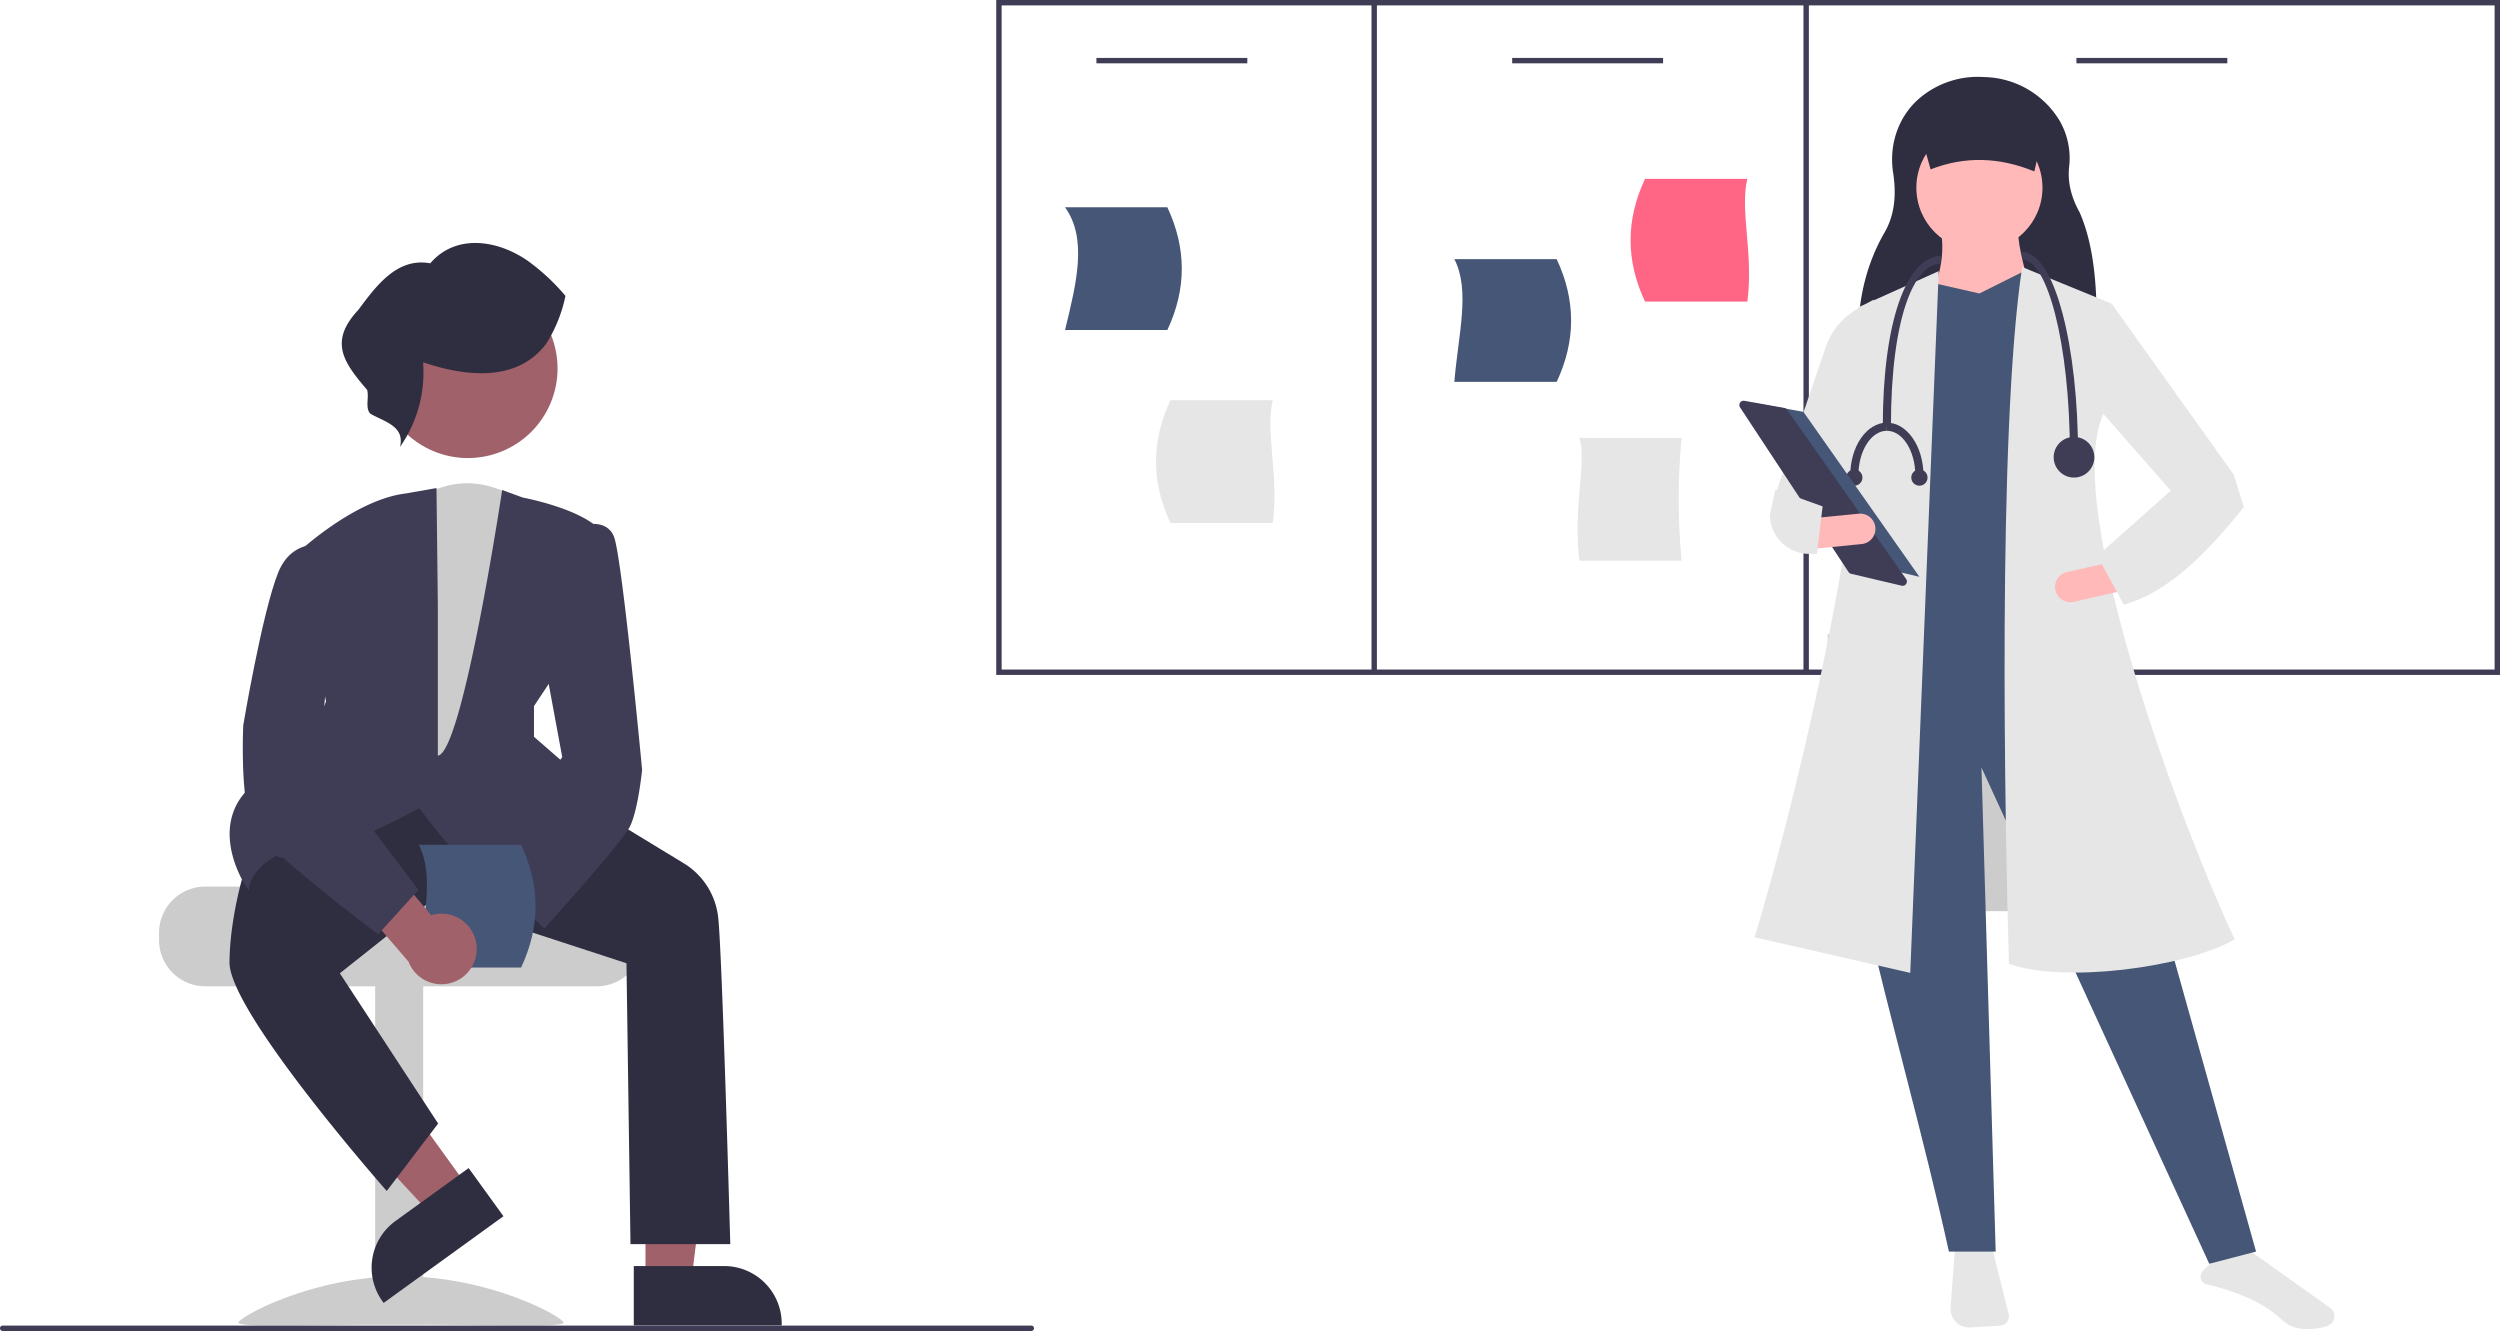
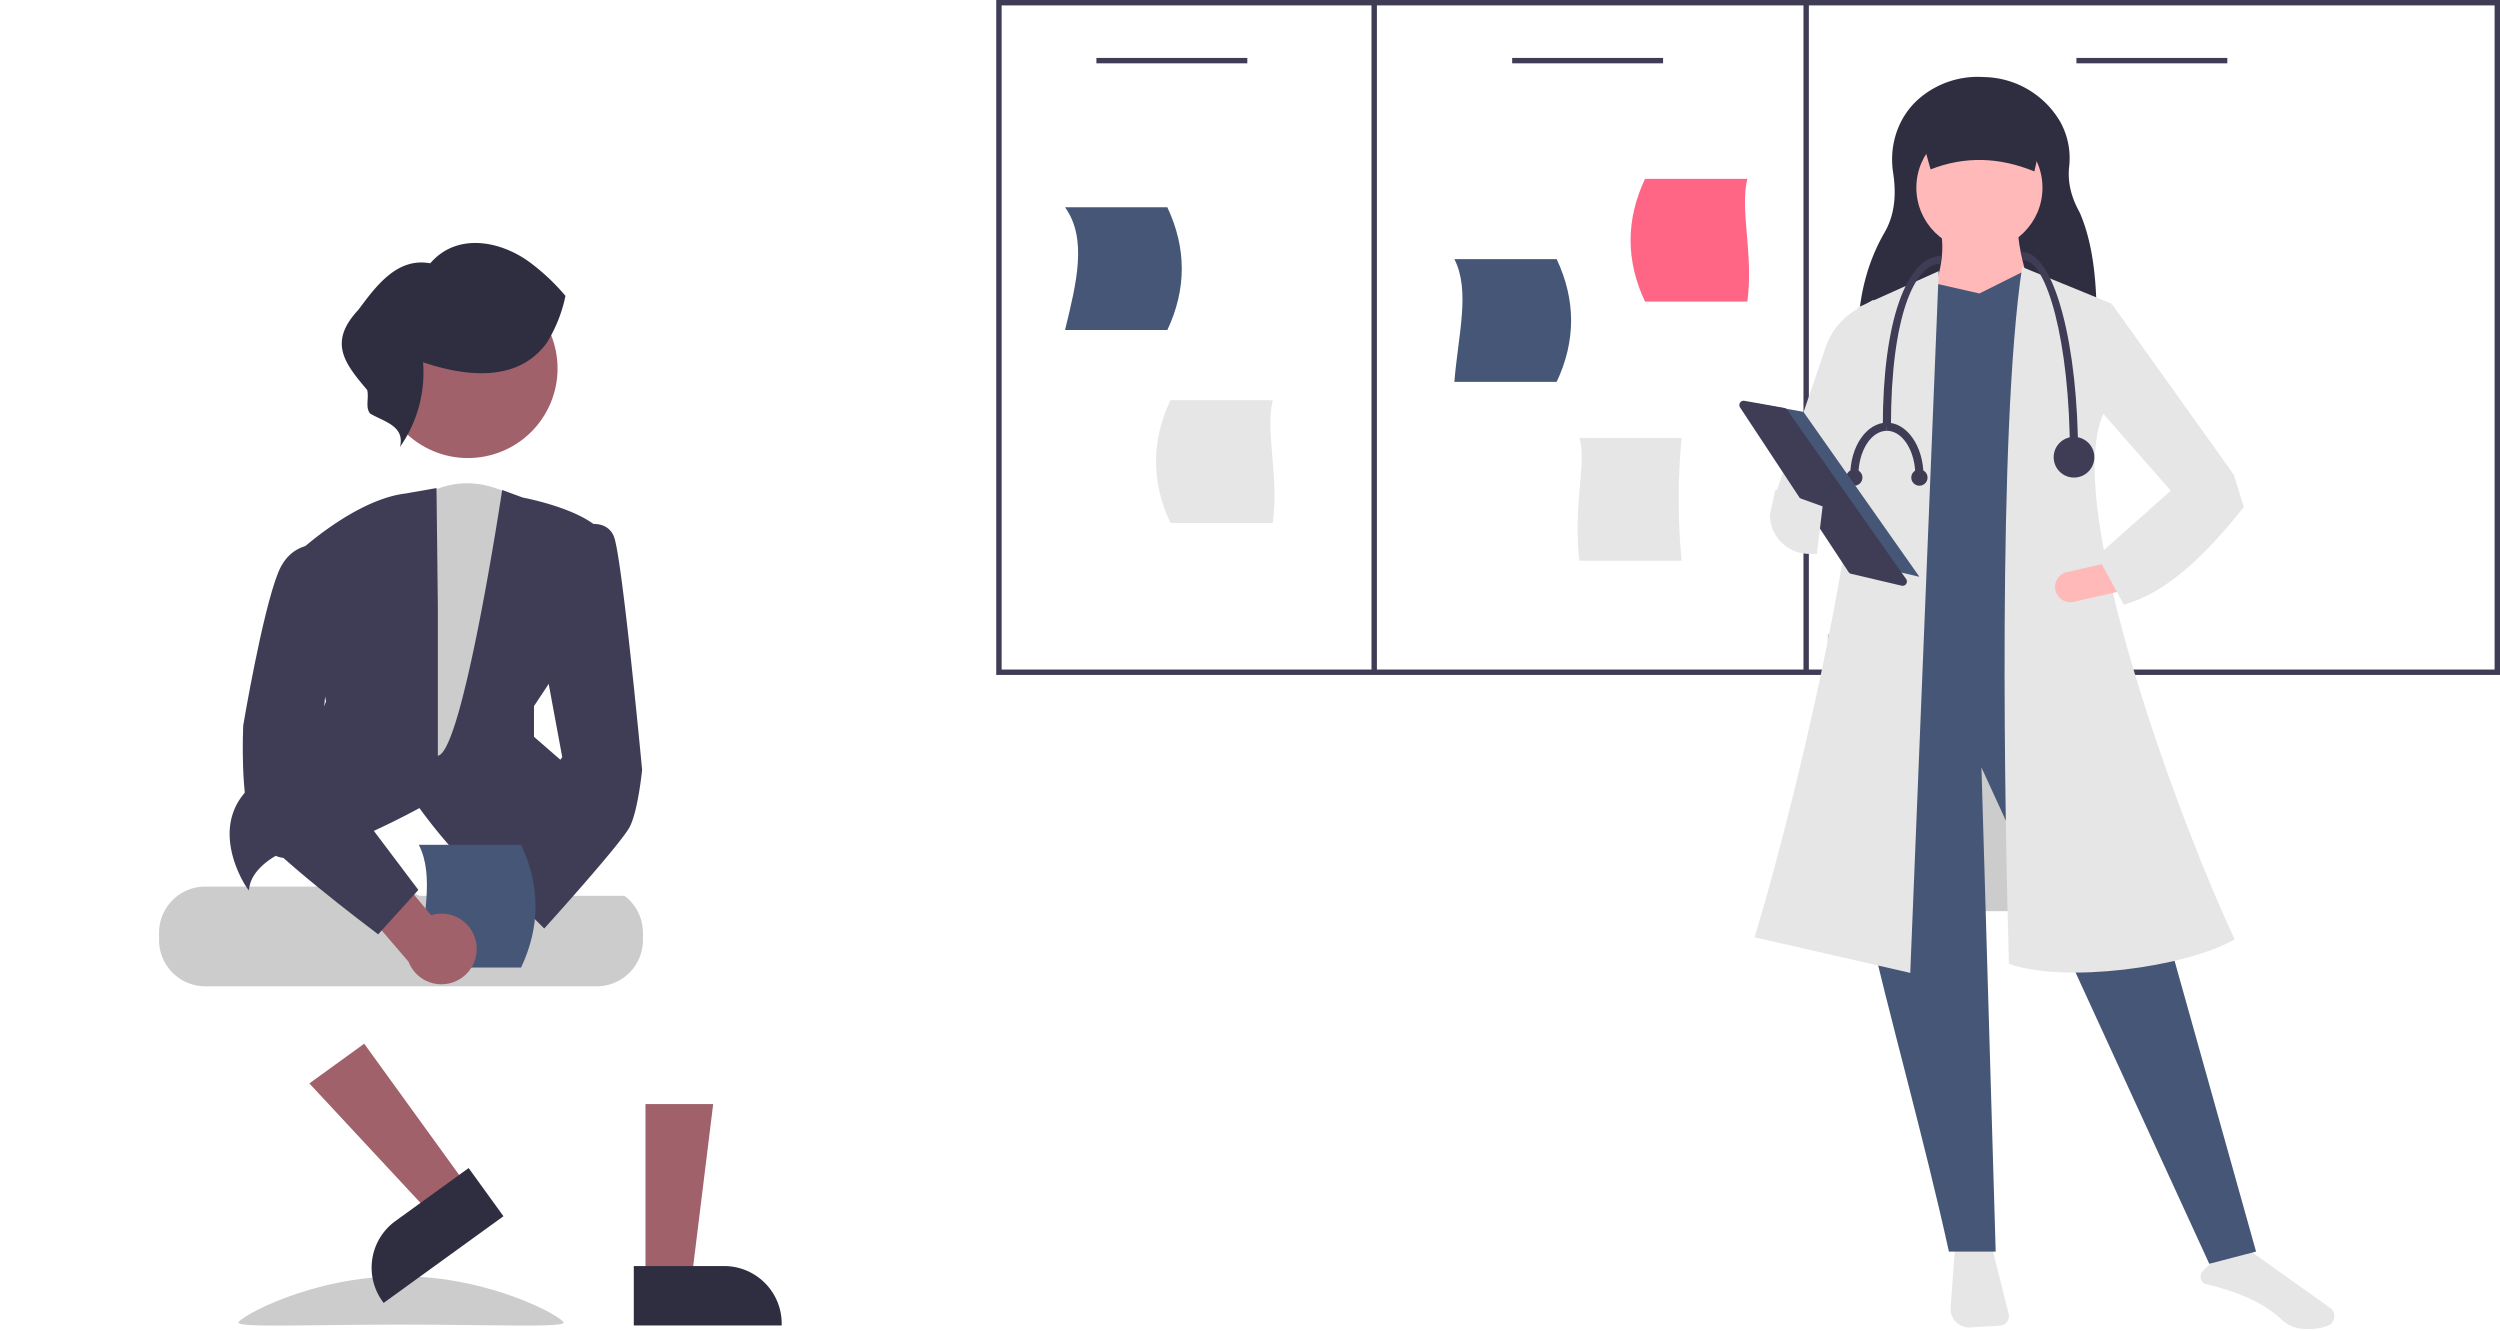
<svg xmlns="http://www.w3.org/2000/svg" xmlns:ns1="http://sodipodi.sourceforge.net/DTD/sodipodi-0.dtd" xmlns:ns2="http://www.inkscape.org/namespaces/inkscape" data-name="Layer 1" width="926.012" height="493" viewBox="0 0 926.012 493" version="1.1" id="svg21" ns1:docname="entgeltfortzahlung-krankenstand.svg" ns2:version="1.3.2 (091e20e, 2023-11-25, custom)">
  <defs id="defs21" />
  <ns1:namedview id="namedview21" pagecolor="#ffffff" bordercolor="#000000" borderopacity="0.25" ns2:showpageshadow="2" ns2:pageopacity="0.0" ns2:pagecheckerboard="0" ns2:deskcolor="#d1d1d1" ns2:zoom="0.65171957" ns2:cx="632.17374" ns2:cy="-49.100873" ns2:window-width="1276" ns2:window-height="1481" ns2:window-x="1271" ns2:window-y="0" ns2:window-maximized="0" ns2:current-layer="svg21" />
  <g id="g23">
    <path d="M506.006,203.5v250h557v-250Zm2,248v-246h137v246Zm139-246h158v246h-158Zm414,246h-254v-246h254Z" transform="translate(-136.994 -203.5)" fill="#3f3d56" id="path1" />
    <path d="M569.382,325.743h-37.894c4.262-17.487,8.357-33.814,0-45.472h37.894Q580.08,303.031,569.382,325.743Z" transform="translate(-136.994 -203.5)" fill="#455676" id="path2" />
    <path d="M759.886,411.192H721.993c-2.37-21.079,2.859-36.791,0-45.472h37.894A237.226,237.226,0,0,0,759.886,411.192Z" transform="translate(-136.994 -203.5)" fill="#e6e6e6" id="path3" />
    <path d="M713.588,344.953H675.694c1.421-17.484,6.002-33.811,0-45.472h37.894Q724.29,322.217,713.588,344.953Z" transform="translate(-136.994 -203.5)" fill="#455676" id="path4" />
    <path d="M746.323,315.218h37.894c2.37-17.488-2.859-33.814,0-45.472h-37.894Q735.622,292.481,746.323,315.218Z" transform="translate(-136.994 -203.5)" fill="#ff6584" id="path5" />
    <path d="M570.54,397.214H608.433c2.37-17.488-2.859-33.814,0-45.472H570.54Q559.838,374.478,570.54,397.214Z" transform="translate(-136.994 -203.5)" fill="#e6e6e6" id="path6" />
    <rect x="406.115" y="21.457" width="55.896" height="2" fill="#3f3d56" id="rect6" />
    <rect x="560.115" y="21.457" width="55.896" height="2" fill="#3f3d56" id="rect7" />
    <rect x="769.115" y="21.457" width="55.896" height="2" fill="#3f3d56" id="rect8" />
    <path d="M195.908,548.992v2.736a17.117,17.117,0,0,0,17.102,17.102H358.037a17.109,17.109,0,0,0,17.102-17.102v-2.736a16.98,16.98,0,0,0-3.968-10.945,17.594,17.594,0,0,0-2.887-2.736h-75.223a3.422,3.422,0,0,1-3.42-3.42H213.01A17.126,17.126,0,0,0,195.908,548.992Z" transform="translate(-136.994 -203.5)" fill="#ccc" id="path8" />
-     <rect x="275.953" y="568.151" width="17.786" height="125.873" transform="translate(432.698 1058.675) rotate(-180)" fill="#ccc" id="rect9" />
    <path d="M225.33,693.399c0,1.922,26.952.743,60.2.743s60.2,1.178,60.2-.743-26.952-17.162-60.2-17.162S225.33,691.477,225.33,693.399Z" transform="translate(-136.994 -203.5)" fill="#ccc" id="path9" />
    <polygon points="239.093 474.5 256.084 474.499 264.167 408.962 239.09 408.963 239.093 474.5" fill="#a0616a" id="polygon9" />
    <path d="M371.753,672.452l33.461-.001h.001A21.325,21.325,0,0,1,426.54,693.775v.693l-54.786.002Z" transform="translate(-136.994 -203.5)" fill="#2f2e41" id="path10" />
    <polygon points="173.322 439.693 159.556 449.653 114.588 401.297 134.905 386.597 173.322 439.693" fill="#a0616a" id="polygon10" />
    <path d="M323.482,653.996l-44.386,32.115-.406-.561a21.325,21.325,0,0,1,4.775-29.776l.001-.001,27.109-19.615Z" transform="translate(-136.994 -203.5)" fill="#2f2e41" id="path11" />
    <path d="M328.912,388.438s-17.827-13.352-37.102,0L278.47,499.709h40.057l5.934-35.607L337.814,410.692Z" transform="translate(-136.994 -203.5)" fill="#ccc" id="path12" />
-     <path d="M369.043,560.287,297.15,536.812l-34.273,27.197,36.409,55.662-19.043,24.974-.545-.62c-2.363-2.691-57.861-66.113-57.7-84.102.159-17.838,6.069-35.769,6.129-35.949L246.156,498.385l25.587-7.525,84.71,11.889.138.02L390.817,523.601a26.888,26.888,0,0,1,12.205,19.799c1.47,13.228,4.425,119.161,4.455,120.23l.019.694H370.529Z" transform="translate(-136.994 -203.5)" fill="#2f2e41" id="path13" />
    <path d="M323.445,533.708c-12.495-5.553-28.453-27.236-31.083-30.893-5.141,2.799-42.636,22.838-53.206,17.686-1.535.847-8.475,4.988-9.725,11.237l-.313,1.568-.906-1.317c-.167-.243-16.452-24.457,4.615-39.507,19.209-13.72,24.377-27.581,24.918-29.167l-10.423-55.089.273-.254c.855-.794,21.145-19.462,39.658-21.683l11.42-2.013.499,43.477V483.413C308.402,482.254,323,385,323,385l7.629,2.795c1.971.378,24.123,4.803,30.002,13.621l.191.286-20.148,54.474-5.893,8.872v11.356l34.425,29.935-.489.512c-1.173,1.229-26.558,27.631-41.345,27.627A9.587,9.587,0,0,1,323.445,533.708Z" transform="translate(-136.994 -203.5)" fill="#3f3d56" id="path14" />
    <circle cx="310.323" cy="339.975" r="33.19" transform="translate(-273.833 245.697) rotate(-61.337)" fill="#a0616a" id="circle14" />
    <path d="M301.966,543.593A12.996,12.996,0,0,1,318.725,532.811l19.023-22.804,16.678,8.18L327.109,550.014a13.066,13.066,0,0,1-25.143-6.422Z" transform="translate(-136.994 -203.5)" fill="#a0616a" id="path15" />
    <path d="M315.412,524.254l29.844-40.289-7.392-39.918,11.993-44.973.302-.129c.242-.104,5.982-2.523,10.351-.71a6.996,6.996,0,0,1,3.895,4.047c2.969,7.423,10.127,83.021,10.43,86.367-.061.611-1.53,15.03-4.519,21.006-2.974,5.949-30.106,35.966-31.259,37.242l-.477.527Z" transform="translate(-136.994 -203.5)" fill="#3f3d56" id="path16" />
    <path d="M338.834,331.433c-11.048,13.895-29.983,11.349-45.134,6.264a48.012,48.012,0,0,1-8.542,31.344c1.957-7.881-6.286-9.45-11.095-12.381-1.852-2.344-.313-5.842-1.073-8.731-8.636-10.125-14.358-17.764-3.273-29.646,6.489-8.686,14.278-19.532,26.642-17.25,9.783-11.413,25.815-8.445,36.754-.461a78.142,78.142,0,0,1,13.329,12.525,53.053,53.053,0,0,1-6.923,17.391" transform="translate(-136.994 -203.5)" fill="#2f2e41" id="path17" />
-     <path d="M518.994,696.5h-381a1,1,0,0,1,0-2h381a1,1,0,1,1,0,2Z" transform="translate(-136.994 -203.5)" fill="#3f3d56" id="path18" />
    <path d="M330.009,561.878H292.116c1.421-17.484,6.002-33.811,0-45.472h37.894Q340.711,539.142,330.009,561.878Z" transform="translate(-136.994 -203.5)" fill="#455676" id="path19" />
    <path d="M313.453,553.294a12.996,12.996,0,0,0-16.759-10.781l-19.023-22.804-16.678,8.18,27.317,31.827a13.066,13.066,0,0,0,25.143-6.422Z" transform="translate(-136.994 -203.5)" fill="#a0616a" id="path20" />
    <path d="M276.581,549.209c-1.701-1.276-41.72-31.355-46.191-40.296-4.478-8.957-3.368-35.477-3.31-36.683.07-.417,7.037-41.863,12.93-56.595,6.115-15.286,21.495-9.341,21.649-9.278l.465.186-6.697,78.131,36.529,48.457-14.882,16.448Z" transform="translate(-136.994 -203.5)" fill="#3f3d56" id="path21" />
    <g id="g22" transform="matrix(0.834,0,0,0.834,1.331,-224.237)">
      <path d="m 929.554,417.247 -105.873,-0.98 c 0.266,-15.421 3.854,-30.563 11.697,-44.114 5.151,-8.899 5.039,-18.585 3.798,-26.744 -1.916,-12.592 2.539,-25.475 12.437,-33.491 a 39.916,39.916 0 0 1 26.843,-8.881 l 2.056,0.086 a 40.008,40.008 0 0 1 32.871,19.77 33.327,33.327 0 0 1 3.961,20.301 c -0.671,6.601 0.935,13.27 4.691,20.002 6.48,14.783 7.883,33.699 7.52,54.053 z" fill="#2f2e41" id="path3-6" />
      <g id="g21">
        <rect x="810.171" y="550.552" width="110" height="123" fill="#cccccc" id="rect1" />
        <path d="m 866.621,823.785 -1.89,25.835 a 8.224,8.224 0 0 0 8.7,8.809 l 13.27,-0.804 a 4.195,4.195 0 0 0 3.815,-5.204 l -7.366,-29.463 z" fill="#e6e6e6" id="path1-6" />
        <path d="m 977.617,839.062 c 15.618,3.653 26.774,8.846 34.103,15.874 a 15.035,15.035 0 0 0 9.623,4.125 c 4.597,0.242 8.355,-0.273 11.18,-1.535 h 4e-4 a 4.43,4.43 0 0 0 2.625,-3.651 4.508,4.508 0 0 0 -1.888,-4.167 l -37.04,-26.355 -15.733,6.294 -3.67,3.67 a 3.634,3.634 0 0 0 0.8,5.743 z" fill="#e6e6e6" id="path2-4" />
        <path d="m 1000.389,824.729 -20.779,5.421 -101.184,-220.436 6.324,215.015 h -20.779 C 841.768,723.57 801.681,606.822 819.704,569.963 l 107.508,-6.324 z" fill="#455676" id="path4-0" />
        <circle cx="877.523" cy="352.238" r="28.006" fill="#ffb9b9" id="circle4" />
        <path d="m 901.915,403.733 -46.075,-2.71 c 4.515,-10.364 6.319,-20.344 4.517,-29.813 h 34.33 c -0.078,7.271 3.54,19.847 7.227,32.523 z" fill="#ffb9b9" id="path5-7" />
        <polygon points="181.417,117.115 199.034,112.146 218.909,116.663 238.784,106.725 251.432,111.243 272.211,289.217 171.028,296.445 " fill="#455676" id="polygon5" transform="translate(658.614,282.553)" />
        <path d="m 846.807,700.96 -69.112,-15.81 c 20.551,-68.148 57.573,-224.051 45.623,-279.61 l 36.137,-16.262 z" fill="#e6e6e6" id="path6-8" />
        <path d="m 813.38,504.013 -26.199,-16.262 22.343,-65.439 a 30.871,30.871 0 0 1 13.494,-16.028 l 7.527,-4.358 -4.517,65.95 z" fill="#e6e6e6" id="path7" />
        <path d="m 990.903,686.053 c -21.813,12.62 -76.339,19.655 -100.28,10.841 -1.762,-61.573 -5.217,-235.739 5.872,-309.423 l 39.751,16.262 -3.614,48.785 c -19.004,41.733 36.18,187.089 58.271,233.535 z" fill="#e6e6e6" id="path8-0" />
        <polygon points="304.734,205.199 272.211,168.158 277.632,121.18 331.837,197.068 329.127,213.33 " fill="#e6e6e6" id="polygon8" transform="translate(658.614,282.553)" />
        <path d="m 911.295,531.046 a 6.785,6.785 0 0 0 8.105,5.112 l 20.706,-4.689 -2.993,-13.217 -20.706,4.688 a 6.777,6.777 0 0 0 -5.112,8.105 z" fill="#ffb9b9" id="path9-3" />
        <path d="m 901.915,345.01 c -15.556,-6.396 -30.919,-6.859 -46.075,-0.903 l -6.324,-22.586 h 57.819 z" fill="#2f2e41" id="path10-7" />
        <path d="m 929.922,515.757 11.745,21.682 c 19.754,-5.51 36.874,-22.879 53.302,-43.364 l -4.517,-14.455 -28.006,7.227 z" fill="#e6e6e6" id="path11-3" />
        <path d="m 921.339,471.038 h -3.614 c 0,-51.111 -10.523,-86.729 -20.779,-86.729 l -0.903,-3.614 c 9.197,0 15.06,14.824 18.36,27.26 4.473,16.859 6.936,39.262 6.936,63.082 z" fill="#3f3d56" id="path12-8" />
        <path d="m 838.224,458.39 h -3.614 c 0,-46.809 10.596,-75.888 26.199,-75.888 l -0.903,3.614 c -10.793,0 -21.682,22.348 -21.682,72.274 z" fill="#3f3d56" id="path13-1" />
        <circle cx="919.532" cy="471.941" r="9.034" fill="#3f3d56" id="circle13" />
        <path d="m 823.769,480.072 h -3.614 c 0,-12.952 7.295,-23.489 16.262,-23.489 v 3.614 c -6.974,0 -12.648,8.916 -12.648,19.875 z" fill="#3f3d56" id="path14-4" />
        <path d="m 852.679,480.072 h -3.614 c 0,-10.959 -5.674,-19.875 -12.648,-19.875 v -3.614 c 8.967,0 16.262,10.537 16.262,23.489 z" fill="#3f3d56" id="path15-4" />
        <circle cx="850.872" cy="480.976" r="3.614" fill="#3f3d56" id="circle15" />
        <circle cx="821.962" cy="480.976" r="3.614" fill="#3f3d56" id="circle16" />
        <polygon points="118.177,165.193 140.724,169.219 192.258,242.495 164.88,236.053 " fill="#455676" id="polygon16" transform="translate(658.614,282.553)" />
        <path d="m 772.792,446.848 a 1.918,1.918 0 0 0 -1.573,2.971 l 48.171,73.088 a 1.911,1.911 0 0 0 1.16,0.81 l 22.413,5.273 a 1.914,1.914 0 0 0 2.004,-2.965 l -52.889,-75.202 a 1.903,1.903 0 0 0 -1.229,-0.783 l -17.695,-3.16 a 2.076,2.076 0 0 0 -0.361,-0.033 z" fill="#3f3d56" id="path16-5" />
-         <path d="m 802.841,499.105 1.339,13.485 21.126,-2.097 a 6.776,6.776 0 0 0 -1.338,-13.485 z" fill="#ffb9b9" id="path17-1" />
        <path d="m 784.471,497.543 a 17.427,17.427 0 0 0 17.406,17.311 h 3.474 l 2.529,-21.076 -20.94,-7.538 z" fill="#e6e6e6" id="path18-5" />
      </g>
    </g>
  </g>
</svg>